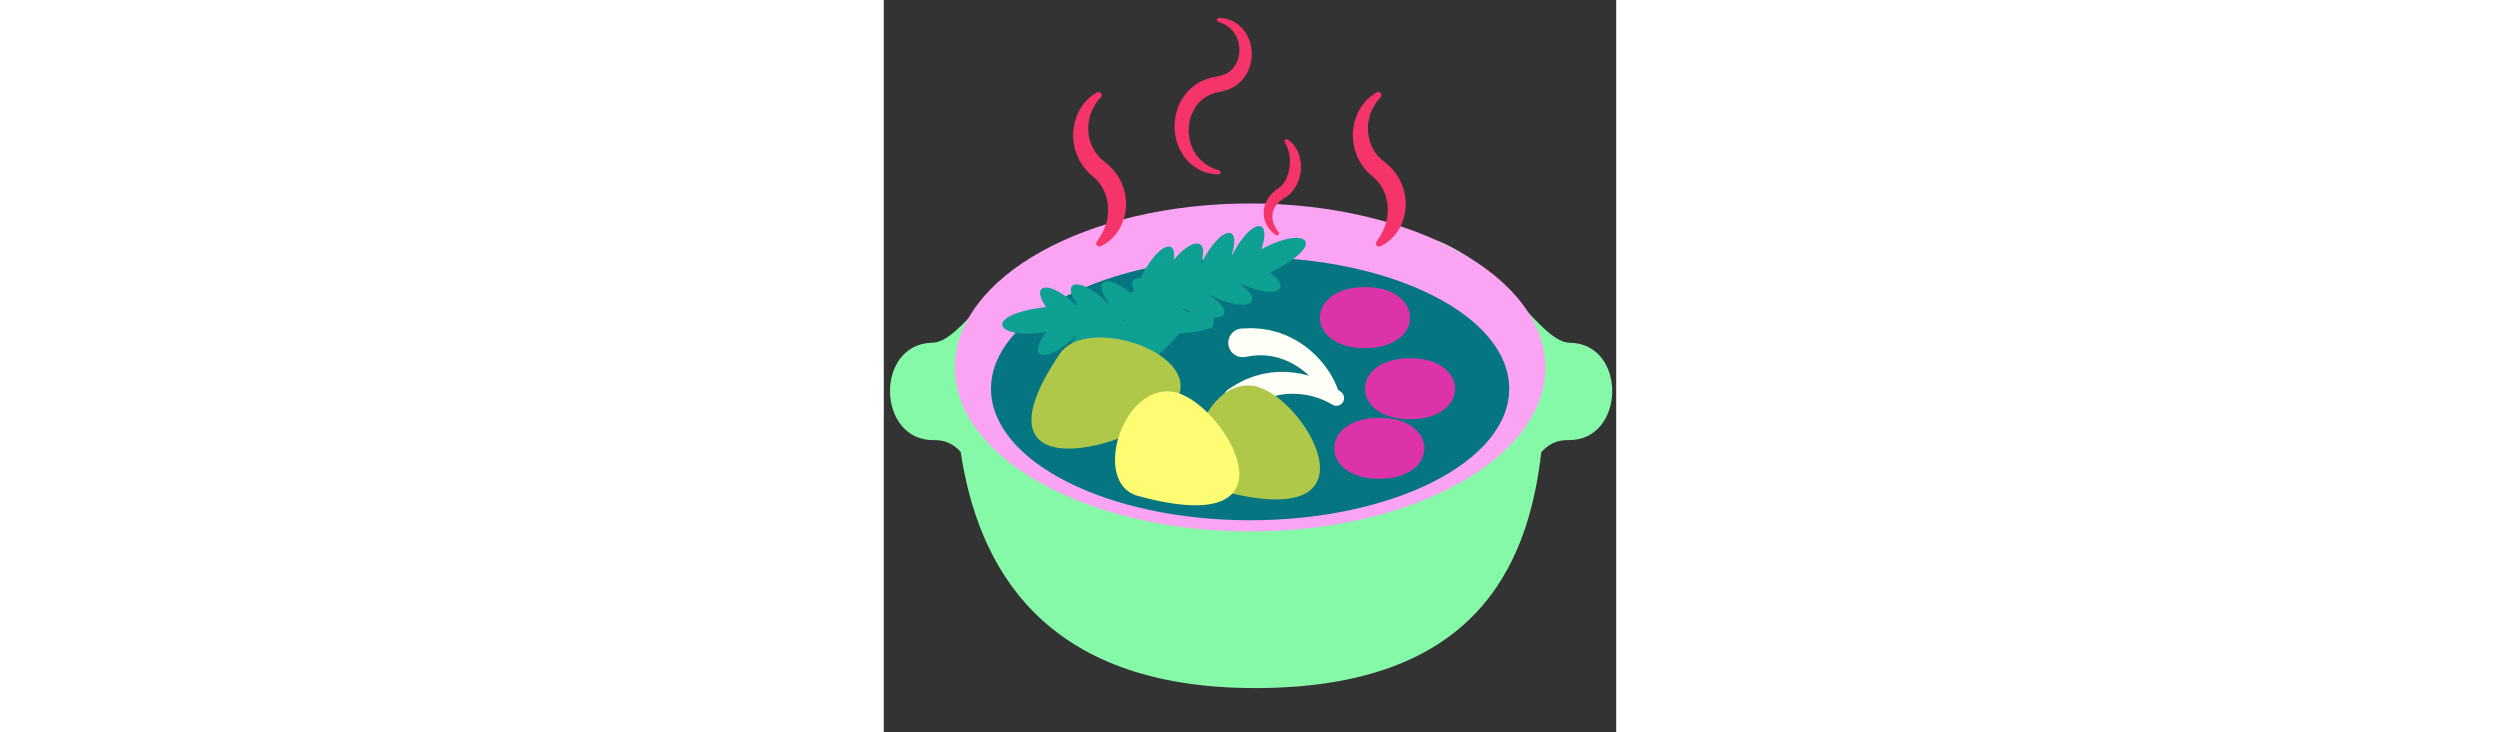
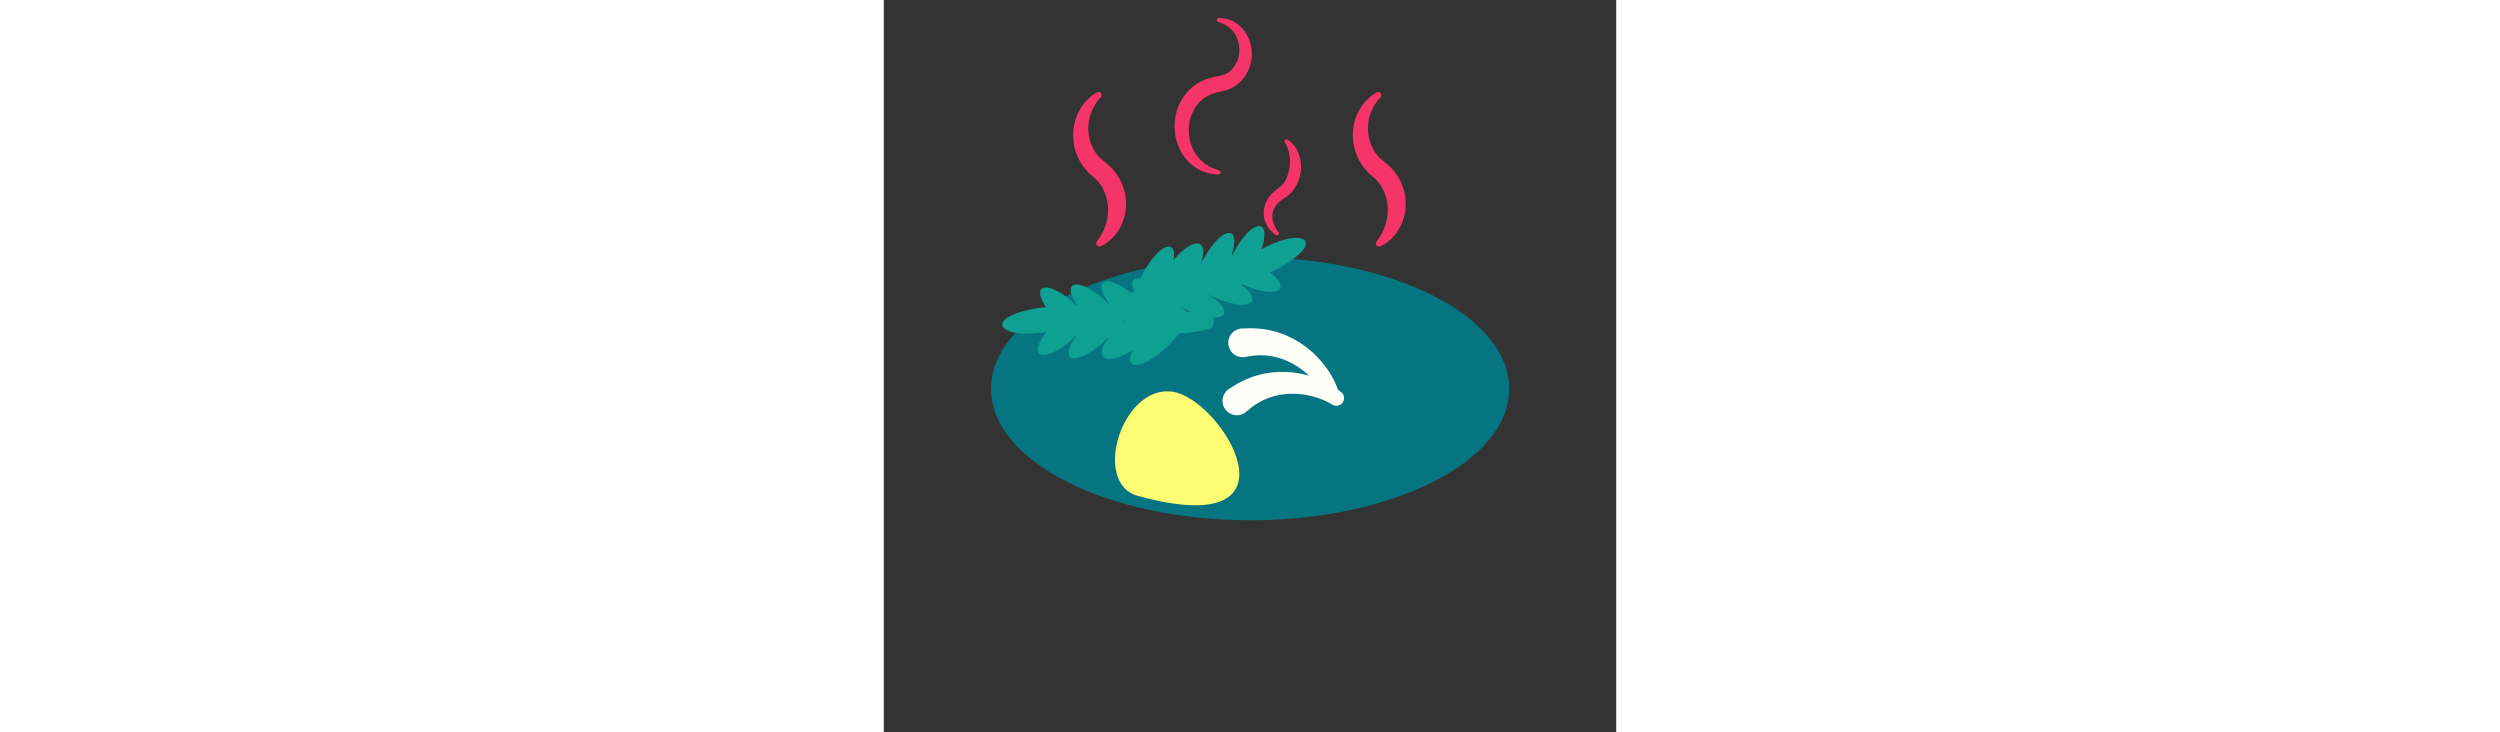
<svg xmlns="http://www.w3.org/2000/svg" id="th_fir_u1F372-potoffood" width="100%" height="100%" version="1.1" preserveAspectRatio="xMidYMid meet" viewBox="0 0 512 512" style="height:150px" data-uid="fir_u1F372-potoffood" data-keyword="u1F372-potoffood" data-complex="true" data-coll="fir" data-c="{&quot;2b3b47&quot;:[&quot;fir_u1F372-potoffood_l_0&quot;],&quot;597b91&quot;:[&quot;fir_u1F372-potoffood_l_1&quot;],&quot;f9e7c0&quot;:[&quot;fir_u1F372-potoffood_l_2&quot;],&quot;2aba34&quot;:[&quot;fir_u1F372-potoffood_l_3&quot;],&quot;f9f9f7&quot;:[&quot;fir_u1F372-potoffood_l_4&quot;],&quot;ff473e&quot;:[&quot;fir_u1F372-potoffood_l_5&quot;],&quot;e2af8d&quot;:[&quot;fir_u1F372-potoffood_l_6&quot;],&quot;d19878&quot;:[&quot;fir_u1F372-potoffood_l_7&quot;],&quot;d7f4f7&quot;:[&quot;fir_u1F372-potoffood_l_8&quot;]}" data-colors="[&quot;#2b3b47&quot;,&quot;#597b91&quot;,&quot;#f9e7c0&quot;,&quot;#2aba34&quot;,&quot;#f9f9f7&quot;,&quot;#ff473e&quot;,&quot;#e2af8d&quot;,&quot;#d19878&quot;,&quot;#d7f4f7&quot;]">
  <rect x="0" y="0" width="512" height="512" fill="#333333" stroke="none" />
  <defs id="SvgjsDefs3104" />
-   <path id="fir_u1F372-potoffood_l_0" d="M478.251 307.661C470.316 307.488 464.294 310.851 459.614 316.097C450.252 398.14 411.545 481 259.499 481C109.661 481 65.62 394.48 53.748 315.873C49.096 310.756 43.136 307.49 35.316 307.661C-4.959 308.541 -6.446 240.466 33.829 239.586C54.691 239.586 78.758 187.229 126.693 168.193L104.588 252.824L98.413 256.866H415.156L408.981 252.824L386.876 168.193C434.811 187.229 458.878 239.586 479.74 239.586C520.013 240.465 518.526 308.54 478.251 307.661Z " data-color-original="#2b3b47" fill="#86f9a9" class="2b3b47" />
-   <path id="fir_u1F372-potoffood_l_1" d="M462.446 256.865C462.446 320.178 370.053 371.504 256.08 371.504S49.715 320.178 49.715 256.865S142.108 142.226 256.081 142.226S462.446 193.552 462.446 256.865Z " data-color-original="#597b91" fill="#fba4f4" class="597b91" />
  <path id="fir_u1F372-potoffood_l_2" d="M437.204 271.745C437.204 322.525 356.112 363.691 256.081 363.691S74.957 322.526 74.957 271.745S156.049 179.799 256.08 179.799S437.204 220.965 437.204 271.745Z " data-color-original="#f9e7c0" fill="#057681" class="f9e7c0" />
  <path id="fir_u1F372-potoffood_l_3" d="M263.988 174.248C271.682 150.994 256.437 153.29 243.79 177.953A18.908 18.908 0 0 0 243.305 177.892C250.476 154.763 233.684 158.767 220.954 186.414C228.598 165.346 215.651 165.905 202.598 181.831C205.363 165.467 190.946 170.591 179.447 194.71C174.174 193.787 171.963 196.919 175.128 203.648A60.67 60.67 0 0 0 172.486 204.702C155.799 191.3 144.906 195.218 158.013 212.791L157.775 212.956C138.173 193.269 122.697 194.966 135.311 213.213C135.083 213.282 134.851 213.36 134.613 213.446C116.059 195.751 101.94 197.597 113.415 214.73C110.258 214.96 106.524 215.502 102.1 216.444C69.573 223.366 81.495 237.495 113.711 231.973C98.879 251.465 114.042 254.247 134.017 235.032C134.165 235.107 134.311 235.178 134.456 235.248C120.159 254.792 137.341 256.461 158.363 234.451C144.289 251.892 156.715 255.57 174.234 244.749C165.424 260.941 185.276 258.952 206.627 233.056C212.765 232.978 220.53 231.83 229.452 229.084C229.452 229.084 231.541 225.262 230.301 222.013C240.76 222.346 241.91 215.292 226.096 205.329C252.504 219.21 268.079 212.584 249.656 199.01C249.849 198.87 250.044 198.721 250.24 198.563C273.536 209.269 286.29 202.936 269.871 190.461C272.782 189.217 276.137 187.492 280.015 185.164C308.528 168.047 292.662 158.558 263.988 174.248ZM144.075 223.834L144.131 223.762L144.379 224.015L144.288 224.103L144.075 223.834ZM167.267 223.895C167.352 223.781 167.438 223.672 167.523 223.557L167.521 223.543C167.769 223.784 168.013 224.014 168.256 224.243C168.11 224.367 167.964 224.492 167.818 224.619A85.74 85.74 0 0 0 167.267 223.895ZM215.206 198.783C215.459 198.954 215.71 199.121 215.962 199.288C215.918 199.423 215.873 199.555 215.83 199.69L215.836 199.703C215.523 199.556 215.218 199.418 214.913 199.28C215.011 199.116 215.109 198.951 215.206 198.783ZM237.627 191.626L237.916 191.81L237.886 191.896C237.779 191.841 237.676 191.791 237.569 191.738L237.627 191.626ZM212.041 218.235C210.497 216.996 208.652 215.692 206.497 214.334A90.996 90.996 0 0 0 214.146 217.928C213.472 218.015 212.767 218.119 212.041 218.235Z " data-color-original="#2aba34" fill="#0ea093" class="2aba34" />
-   <path id="fir_u1F372-potoffood_l_4" d="M336.375 200.704C378.375 200.704 378.375 243.349 336.375 243.349S294.375 200.704 336.375 200.704ZM367.875 293.068C409.875 293.068 409.875 250.423 367.875 250.423S325.875 293.068 367.875 293.068ZM346.375 334.718C388.375 334.718 388.375 292.073 346.375 292.073S304.375 334.718 346.375 334.718Z " data-color-original="#f9f9f7" fill="#dc34a8" class="f9f9f7" />
  <path id="fir_u1F372-potoffood_l_5" d="M320.68 281.5A5.372 5.372 0 0 1 313.733 282.951L313.3 282.705L310.858 281.32C310.059 280.907 309.047 280.452 307.922 279.902C306.745 279.426 305.429 278.865 303.953 278.352C302.457 277.876 300.865 277.315 299.109 276.93C297.39 276.436 295.513 276.176 293.613 275.815L290.684 275.494C289.701 275.354 288.697 275.335 287.691 275.309L286.18 275.258L285.423 275.231L284.665 275.269L281.639 275.404C280.635 275.481 279.643 275.654 278.656 275.766L277.182 275.952L275.744 276.273C274.793 276.492 273.845 276.667 272.925 276.9L270.255 277.75C269.819 277.891 269.383 278.012 268.96 278.161L267.734 278.689L265.372 279.685C263.878 280.423 262.523 281.231 261.246 281.89C260.132 282.641 259.181 283.326 258.297 283.897L257.66 284.314L256.921 284.917L255.619 285.979L253.148 287.995C248.86 291.493 242.548 290.853 239.05 286.565C235.552 282.277 236.192 275.965 240.48 272.467C240.791 272.213 241.114 271.981 241.445 271.77L241.503 271.735L244.205 270.042A1264.415 1264.415 0 0 0 246.437 268.644L247.571 268.037C249.138 267.214 250.92 266.263 252.846 265.344C254.747 264.61 256.775 263.756 258.968 263.015L262.402 262.046L264.173 261.558C264.777 261.426 265.395 261.325 266.012 261.208L269.772 260.535C271.049 260.375 272.348 260.286 273.649 260.165L275.606 260L277.576 259.989C278.89 259.999 280.208 259.958 281.516 260.023L285.421 260.339L286.39 260.421L287.347 260.57L289.247 260.872C290.508 261.069 291.755 261.263 292.961 261.581C294.172 261.871 295.368 262.14 296.532 262.444C296.802 262.529 297.067 262.61 297.334 262.693C296.175 261.548 294.841 260.482 293.522 259.339L291.15 257.59C290.371 256.975 289.512 256.455 288.655 255.926L287.374 255.122L286.733 254.719L286.059 254.371L283.374 252.968C282.468 252.53 281.523 252.181 280.613 251.782L279.245 251.202L277.841 250.757C276.909 250.468 276.001 250.143 275.089 249.883L272.353 249.277C271.906 249.18 271.467 249.065 271.027 248.981L269.701 248.822L267.158 248.497C265.495 248.385 263.917 248.402 262.483 248.331C261.142 248.421 259.976 248.535 258.925 248.585L258.164 248.625L257.222 248.775L255.563 249.039L252.414 249.54C246.949 250.41 241.813 246.686 240.943 241.221C240.073 235.756 243.797 230.62 249.262 229.75C249.659 229.687 250.054 229.648 250.446 229.632L250.514 229.631L253.7 229.525L255.379 229.469L256.332 229.437L257.618 229.482C259.387 229.558 261.405 229.631 263.532 229.804C265.545 230.125 267.727 230.405 269.995 230.866L273.451 231.754L275.228 232.222C275.817 232.411 276.401 232.634 276.994 232.843L280.583 234.151C281.767 234.654 282.936 235.23 284.121 235.779L285.896 236.62L287.605 237.6C288.736 238.269 289.896 238.895 290.995 239.609L294.213 241.844L295.009 242.402L295.762 243.011L297.253 244.227C298.244 245.031 299.225 245.825 300.108 246.706C301.009 247.565 301.909 248.399 302.762 249.246C304.386 251.028 305.998 252.693 307.323 254.452C308.731 256.133 309.887 257.866 310.974 259.435C312.03 261.031 312.905 262.563 313.688 263.904C314.402 265.305 315.04 266.503 315.519 267.525L316.913 270.811C317.113 271.283 317.236 271.768 317.296 272.253L319.6 273.98A5.37 5.37 0 0 1 320.68 281.5Z " data-color-original="#ff473e" fill="#fffff8" class="ff473e" />
-   <path id="fir_u1F372-potoffood_l_6" d="M233.776 342.505C202.119 333.787 222.276 265.887 257.366 269.612S354.567 375.77 233.776 342.505ZM205.635 277.9C220.412 245.855 141.436 220.144 123.03 247.336C52.801 351.089 190.859 309.945 205.635 277.9Z " data-color-original="#e2af8d" fill="#afc84a" class="e2af8d" />
  <path id="fir_u1F372-potoffood_l_7" d="M177.42 346.598C145.763 337.88 165.92 269.98 201.01 273.705C236.101 277.43 298.211 379.863 177.42 346.598Z " data-color-original="#d19878" fill="#fdfc72" class="d19878" />
  <path id="fir_u1F372-potoffood_l_8" d="M234.442 12.492L236.16 12.665C237.297 12.853 238.841 12.748 241.162 13.701C242.282 14.111 243.651 14.478 244.8 15.27C245.995 16.017 247.441 16.701 248.587 17.909L250.487 19.672C251.132 20.292 251.606 21.073 252.195 21.813C253.44 23.276 254.22 25.091 255.128 26.971C256.609 30.805 257.687 35.331 257.164 40.161C256.699 44.942 255.09 50.095 251.662 54.486C248.355 58.948 243.072 62.297 237.512 63.572L235.414 64.088C235.157 64.188 234.35 64.32 233.844 64.436L232.11 64.794L230.835 65.208C229.161 65.679 227.28 66.609 225.653 67.517C222.383 69.474 219.528 72.144 217.543 75.44C215.58 78.722 214.1 82.38 213.581 86.163C213.026 89.919 213.047 93.703 213.767 97.169C214.489 100.628 215.707 103.8 217.306 106.472A27.836 27.836 0 0 0 222.826 113.011C224.786 114.737 226.827 115.873 228.531 116.805C230.291 117.608 231.722 118.269 232.75 118.559L234.311 119.111L234.45 119.16A1.416 1.416 0 0 1 233.896 121.907L232.102 121.802C230.922 121.754 229.196 121.531 227.007 121.029C224.862 120.42 222.157 119.653 219.4 117.969C216.618 116.367 213.653 114.076 211.112 110.925C205.948 104.74 202.468 95.188 203.46 84.959C203.916 79.875 205.357 74.578 208.202 69.816C210.963 65.027 215.119 60.847 219.975 57.878C222.52 56.513 224.953 55.363 227.857 54.576L229.99 53.995L231.731 53.673C232.378 53.545 232.739 53.506 233.619 53.304L234.94 52.984C238.448 52.195 241.634 50.669 243.804 48.024C245.999 45.462 247.509 42.283 248.192 38.994C248.881 35.682 248.56 32.399 247.943 29.469C247.482 28.053 247.109 26.628 246.399 25.455C246.072 24.857 245.85 24.182 245.462 23.662L244.312 22.134C243.652 21.03 242.631 20.423 241.872 19.611C241.099 18.746 240.243 18.373 239.5 17.863C238.139 16.792 236.374 16.286 235.369 15.875L233.765 15.237A1.427 1.427 0 0 1 232.967 13.383A1.434 1.434 0 0 1 234.442 12.492ZM151.965 65.311A2.176 2.176 0 0 0 148.962 64.645L147.813 65.377C147.058 65.941 145.979 66.35 144.554 67.67L142.234 69.758L139.873 72.425C138.32 74.449 136.775 76.914 135.411 79.817C134.215 82.766 133.133 86.116 132.699 89.808C132.102 93.494 132.397 97.473 133.063 101.529C133.758 105.608 135.399 109.649 137.586 113.473C138.785 115.323 139.989 117.209 141.519 118.861C142.244 119.72 142.97 120.584 143.827 121.317L146.052 123.3C147.339 124.494 149.179 125.93 149.716 126.81C150.559 127.668 151.379 128.945 152.209 130.145C153.643 132.678 154.882 135.285 155.605 138.019C156.268 140.743 156.788 143.479 156.754 146.125C156.85 148.773 156.569 151.303 156.097 153.632C155.754 154.751 155.608 155.926 155.24 156.958C154.852 157.977 154.537 158.997 154.146 159.916L152.974 162.505C152.525 163.255 152.107 163.96 151.745 164.627C151.052 165.993 150.22 166.849 149.79 167.589L149.062 168.676L148.873 168.957A2.171 2.171 0 0 0 151.68 172.091S152.134 171.854 152.985 171.413C153.803 170.922 155.178 170.358 156.567 169.174C157.295 168.617 158.121 167.998 158.956 167.25L161.471 164.614C163.136 162.602 164.782 160.106 166.215 157.143C167.438 154.127 168.665 150.705 169.046 146.909C169.611 143.132 169.331 139.041 168.514 134.923C167.67 130.792 165.911 126.706 163.544 122.935C162.257 121.116 161.016 119.291 159.215 117.493C157.4 115.453 156.171 114.679 154.692 113.353L152.677 111.653C152.057 111.224 151.554 110.677 151.038 110.141C149.925 109.138 149.067 107.921 148.149 106.753C146.535 104.272 145.177 101.619 144.306 98.833C143.492 96.048 142.985 93.201 142.989 90.464C142.84 87.71 143.266 85.109 143.764 82.714C144.336 80.334 145.115 78.19 145.996 76.35L147.323 73.793L148.621 71.835C149.279 70.606 150.405 69.596 150.899 68.928L151.783 67.893A2.176 2.176 0 0 0 151.965 65.311ZM347.48 65.311A2.176 2.176 0 0 0 344.477 64.645L343.328 65.377C342.573 65.941 341.494 66.35 340.069 67.67L337.749 69.758L335.388 72.425C333.835 74.449 332.29 76.914 330.926 79.817C329.73 82.766 328.648 86.116 328.214 89.808C327.617 93.494 327.912 97.473 328.578 101.529C329.273 105.608 330.914 109.649 333.101 113.473C334.3 115.323 335.504 117.209 337.034 118.861C337.759 119.72 338.485 120.584 339.342 121.317L341.567 123.3C342.854 124.494 344.694 125.93 345.231 126.81C346.074 127.668 346.894 128.945 347.724 130.145C349.158 132.678 350.397 135.285 351.12 138.019C351.783 140.743 352.303 143.479 352.269 146.125C352.365 148.773 352.084 151.303 351.612 153.632C351.269 154.751 351.123 155.926 350.755 156.958C350.367 157.977 350.052 158.997 349.661 159.916L348.489 162.505C348.04 163.255 347.622 163.96 347.26 164.627C346.567 165.993 345.735 166.849 345.305 167.589L344.577 168.676L344.388 168.957A2.171 2.171 0 0 0 347.195 172.091S347.649 171.854 348.5 171.413C349.318 170.922 350.693 170.358 352.082 169.174C352.81 168.617 353.636 167.998 354.471 167.25L356.986 164.614C358.651 162.602 360.297 160.106 361.73 157.143C362.953 154.127 364.18 150.705 364.561 146.909C365.126 143.132 364.846 139.041 364.029 134.923C363.185 130.792 361.426 126.706 359.059 122.935C357.772 121.116 356.531 119.291 354.73 117.493C352.915 115.453 351.686 114.679 350.207 113.353L348.192 111.653C347.572 111.224 347.069 110.677 346.553 110.141C345.44 109.138 344.582 107.921 343.664 106.753C342.05 104.272 340.692 101.619 339.821 98.833C339.007 96.048 338.5 93.201 338.504 90.464C338.355 87.71 338.781 85.109 339.279 82.714C339.851 80.334 340.63 78.19 341.511 76.35L342.838 73.793L344.136 71.835C344.794 70.606 345.92 69.596 346.414 68.928L347.298 67.893A2.178 2.178 0 0 0 347.48 65.311ZM275.66 164.286A1.36 1.36 0 0 0 275.972 162.389L275.476 161.698C275.192 161.255 274.58 160.566 274.198 159.767C273.709 159.014 273.231 157.997 272.719 156.827C272.29 155.641 271.849 154.311 271.734 152.847C271.493 151.407 271.652 149.846 272.005 148.307C272.356 146.76 273.072 145.222 274.082 143.797A17.383 17.383 0 0 1 277.92 139.877C278.293 139.578 278.672 139.283 279.106 139.037L280.609 138.073C281.612 137.355 282.434 136.965 283.689 135.706C286.088 133.524 287.472 131.31 288.787 128.853C290.059 126.437 290.74 123.869 291.221 121.399C291.706 118.92 291.691 116.474 291.529 114.197C291.343 111.913 290.832 109.793 290.191 107.903A22.929 22.929 0 0 0 287.801 103.014C286.891 101.662 285.995 100.578 285.121 99.798C284.36 98.946 283.507 98.502 283.033 98.138L282.268 97.617A1.348 1.348 0 0 0 280.315 99.361L280.431 99.581L280.808 100.296C281.01 100.794 281.472 101.353 281.789 102.257C282.159 103.115 282.593 104.128 282.902 105.367C283.24 106.581 283.559 107.958 283.693 109.495C283.938 111.002 283.897 112.681 283.86 114.414C283.823 116.16 283.481 117.967 283.12 119.796C282.714 121.621 282.057 123.424 281.264 125.135C280.483 126.76 279.298 128.559 278.231 129.547C277.914 130.045 276.694 130.861 275.853 131.563L275.809 131.597C275.749 131.639 276.265 131.291 276.034 131.447L276.008 131.466L275.905 131.54L275.701 131.688L275.292 131.985L274.482 132.581C273.933 132.958 273.423 133.404 272.924 133.86C270.885 135.6 269.123 137.716 267.896 140.068C266.66 142.394 265.784 144.893 265.635 147.35C265.476 149.782 265.68 152.103 266.347 154.066C266.951 156.051 267.885 157.663 268.739 159.019C269.697 160.3 270.594 161.354 271.452 162.154C272.277 163.018 272.923 163.364 273.365 163.743L274.041 164.259A1.36 1.36 0 0 0 275.66 164.286Z " data-color-original="#d7f4f7" fill="#f53469" class="d7f4f7" />
</svg>